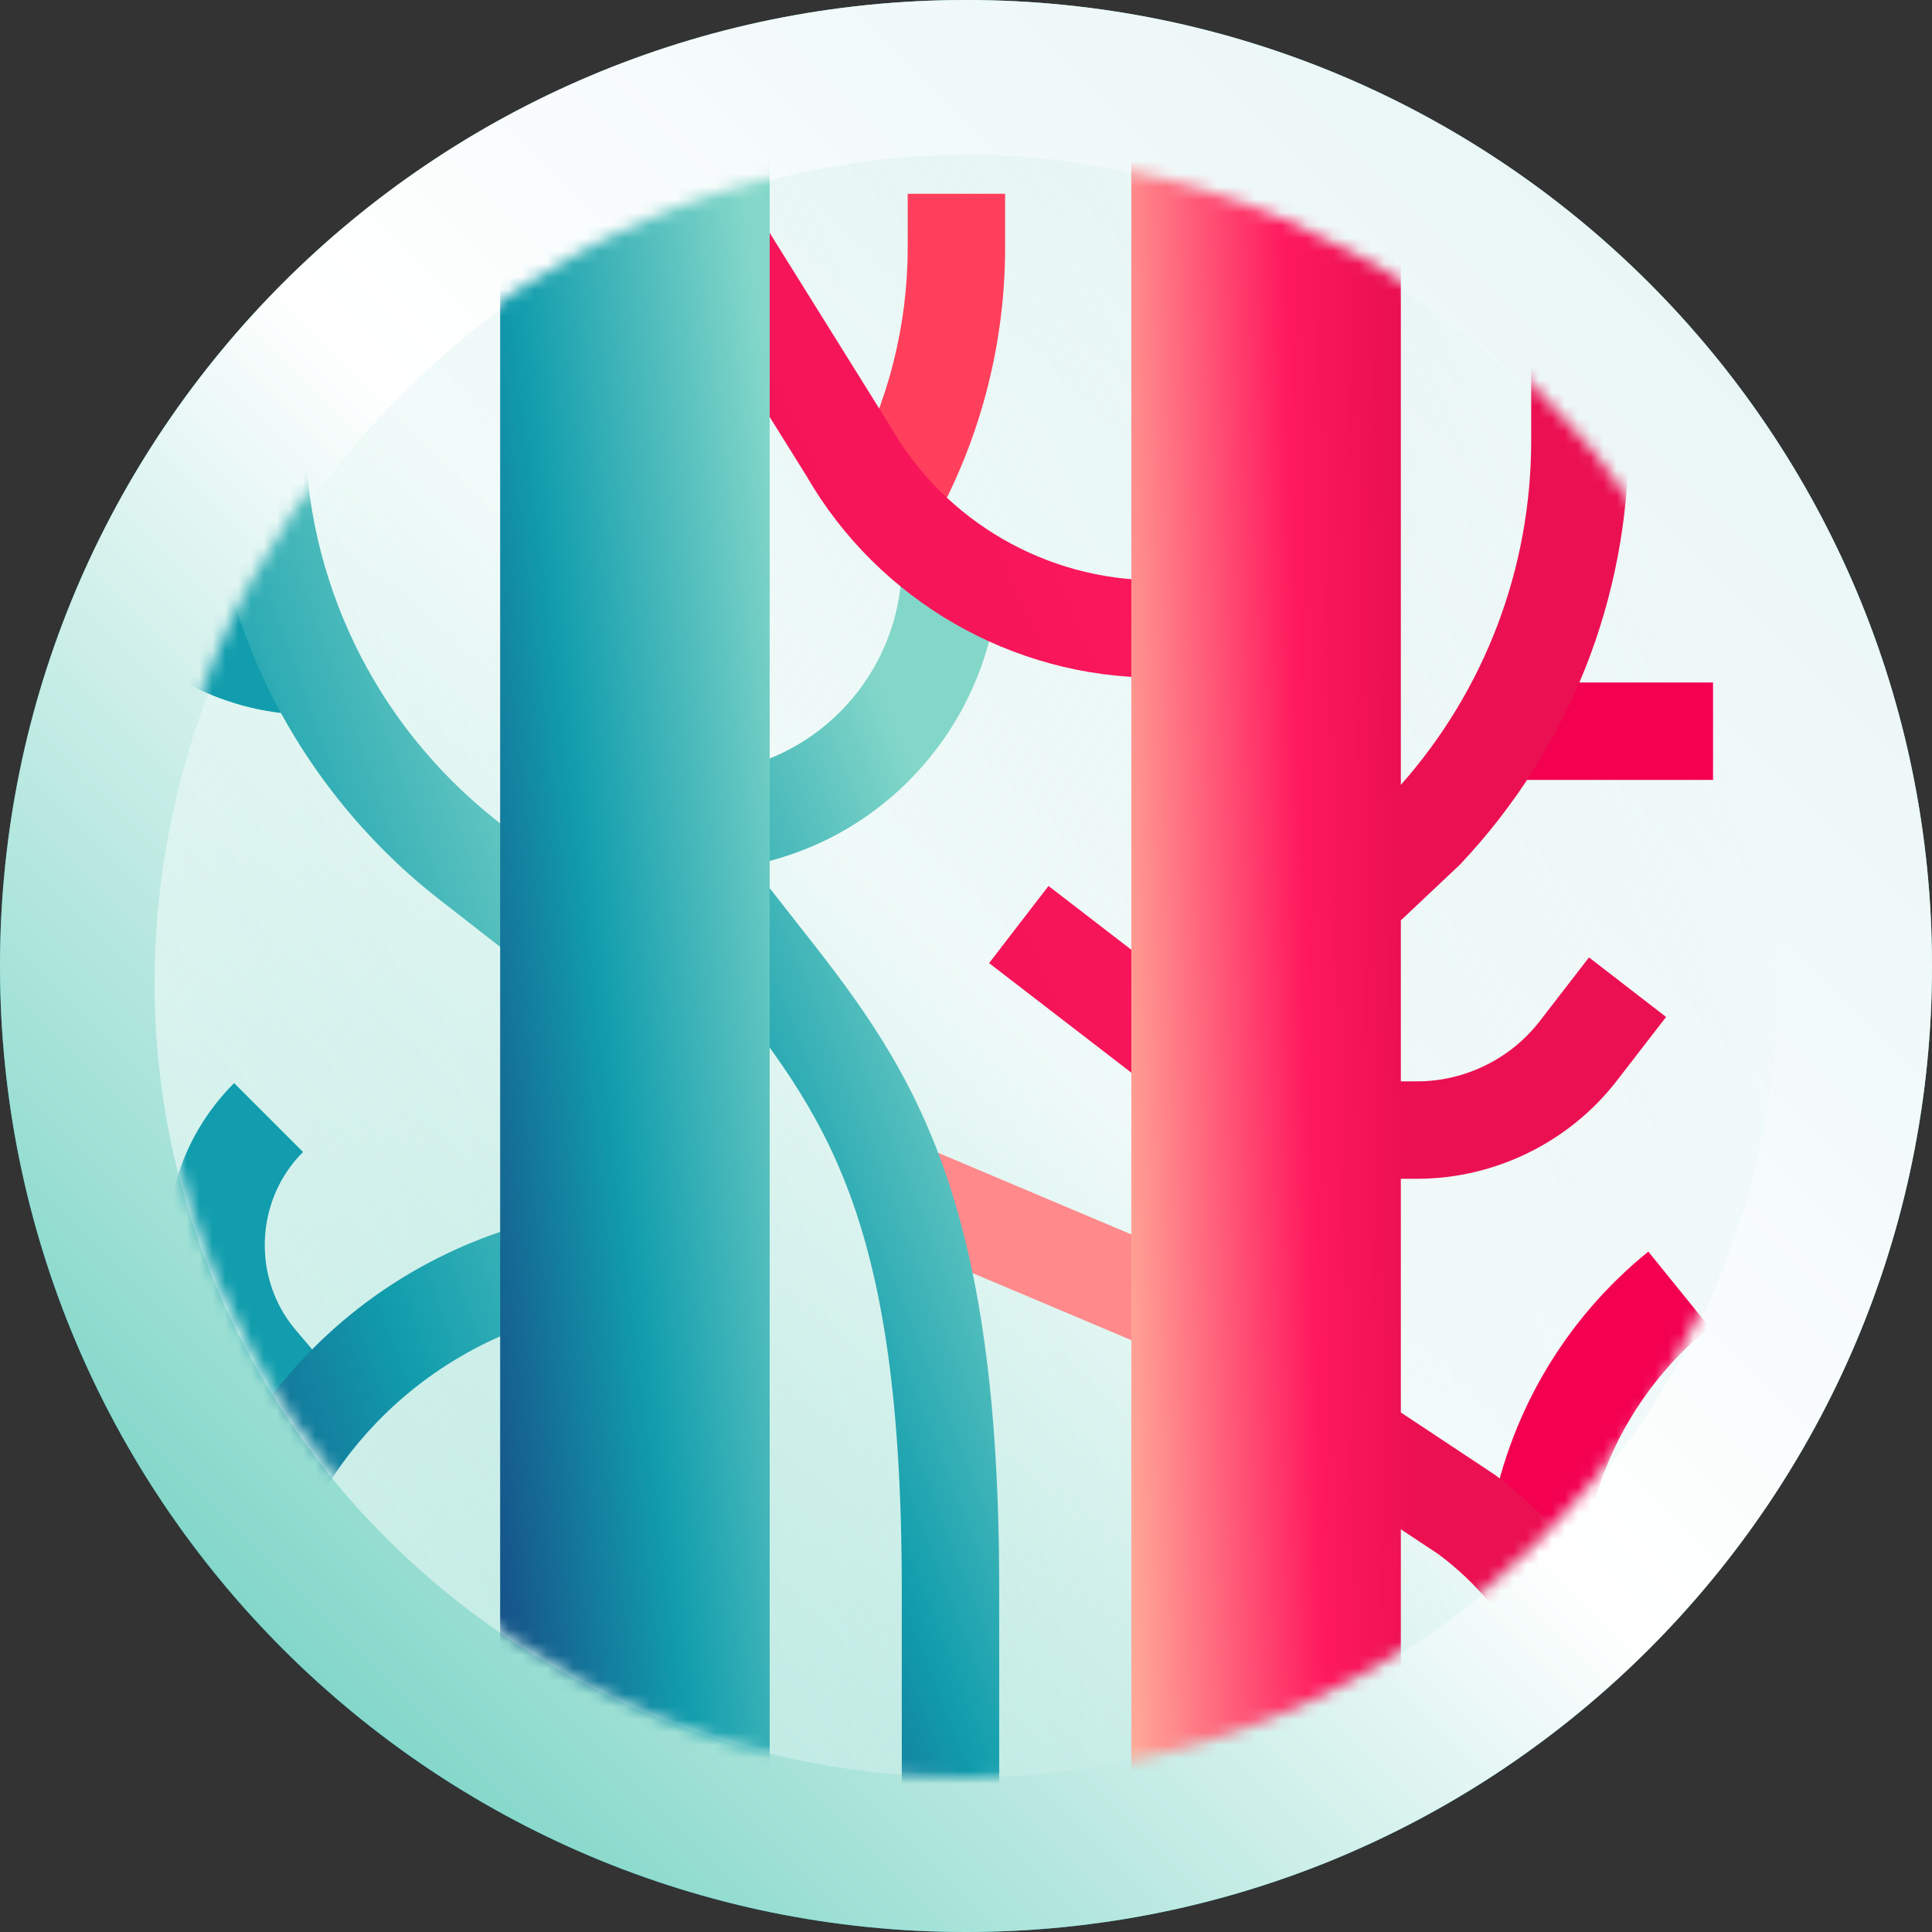
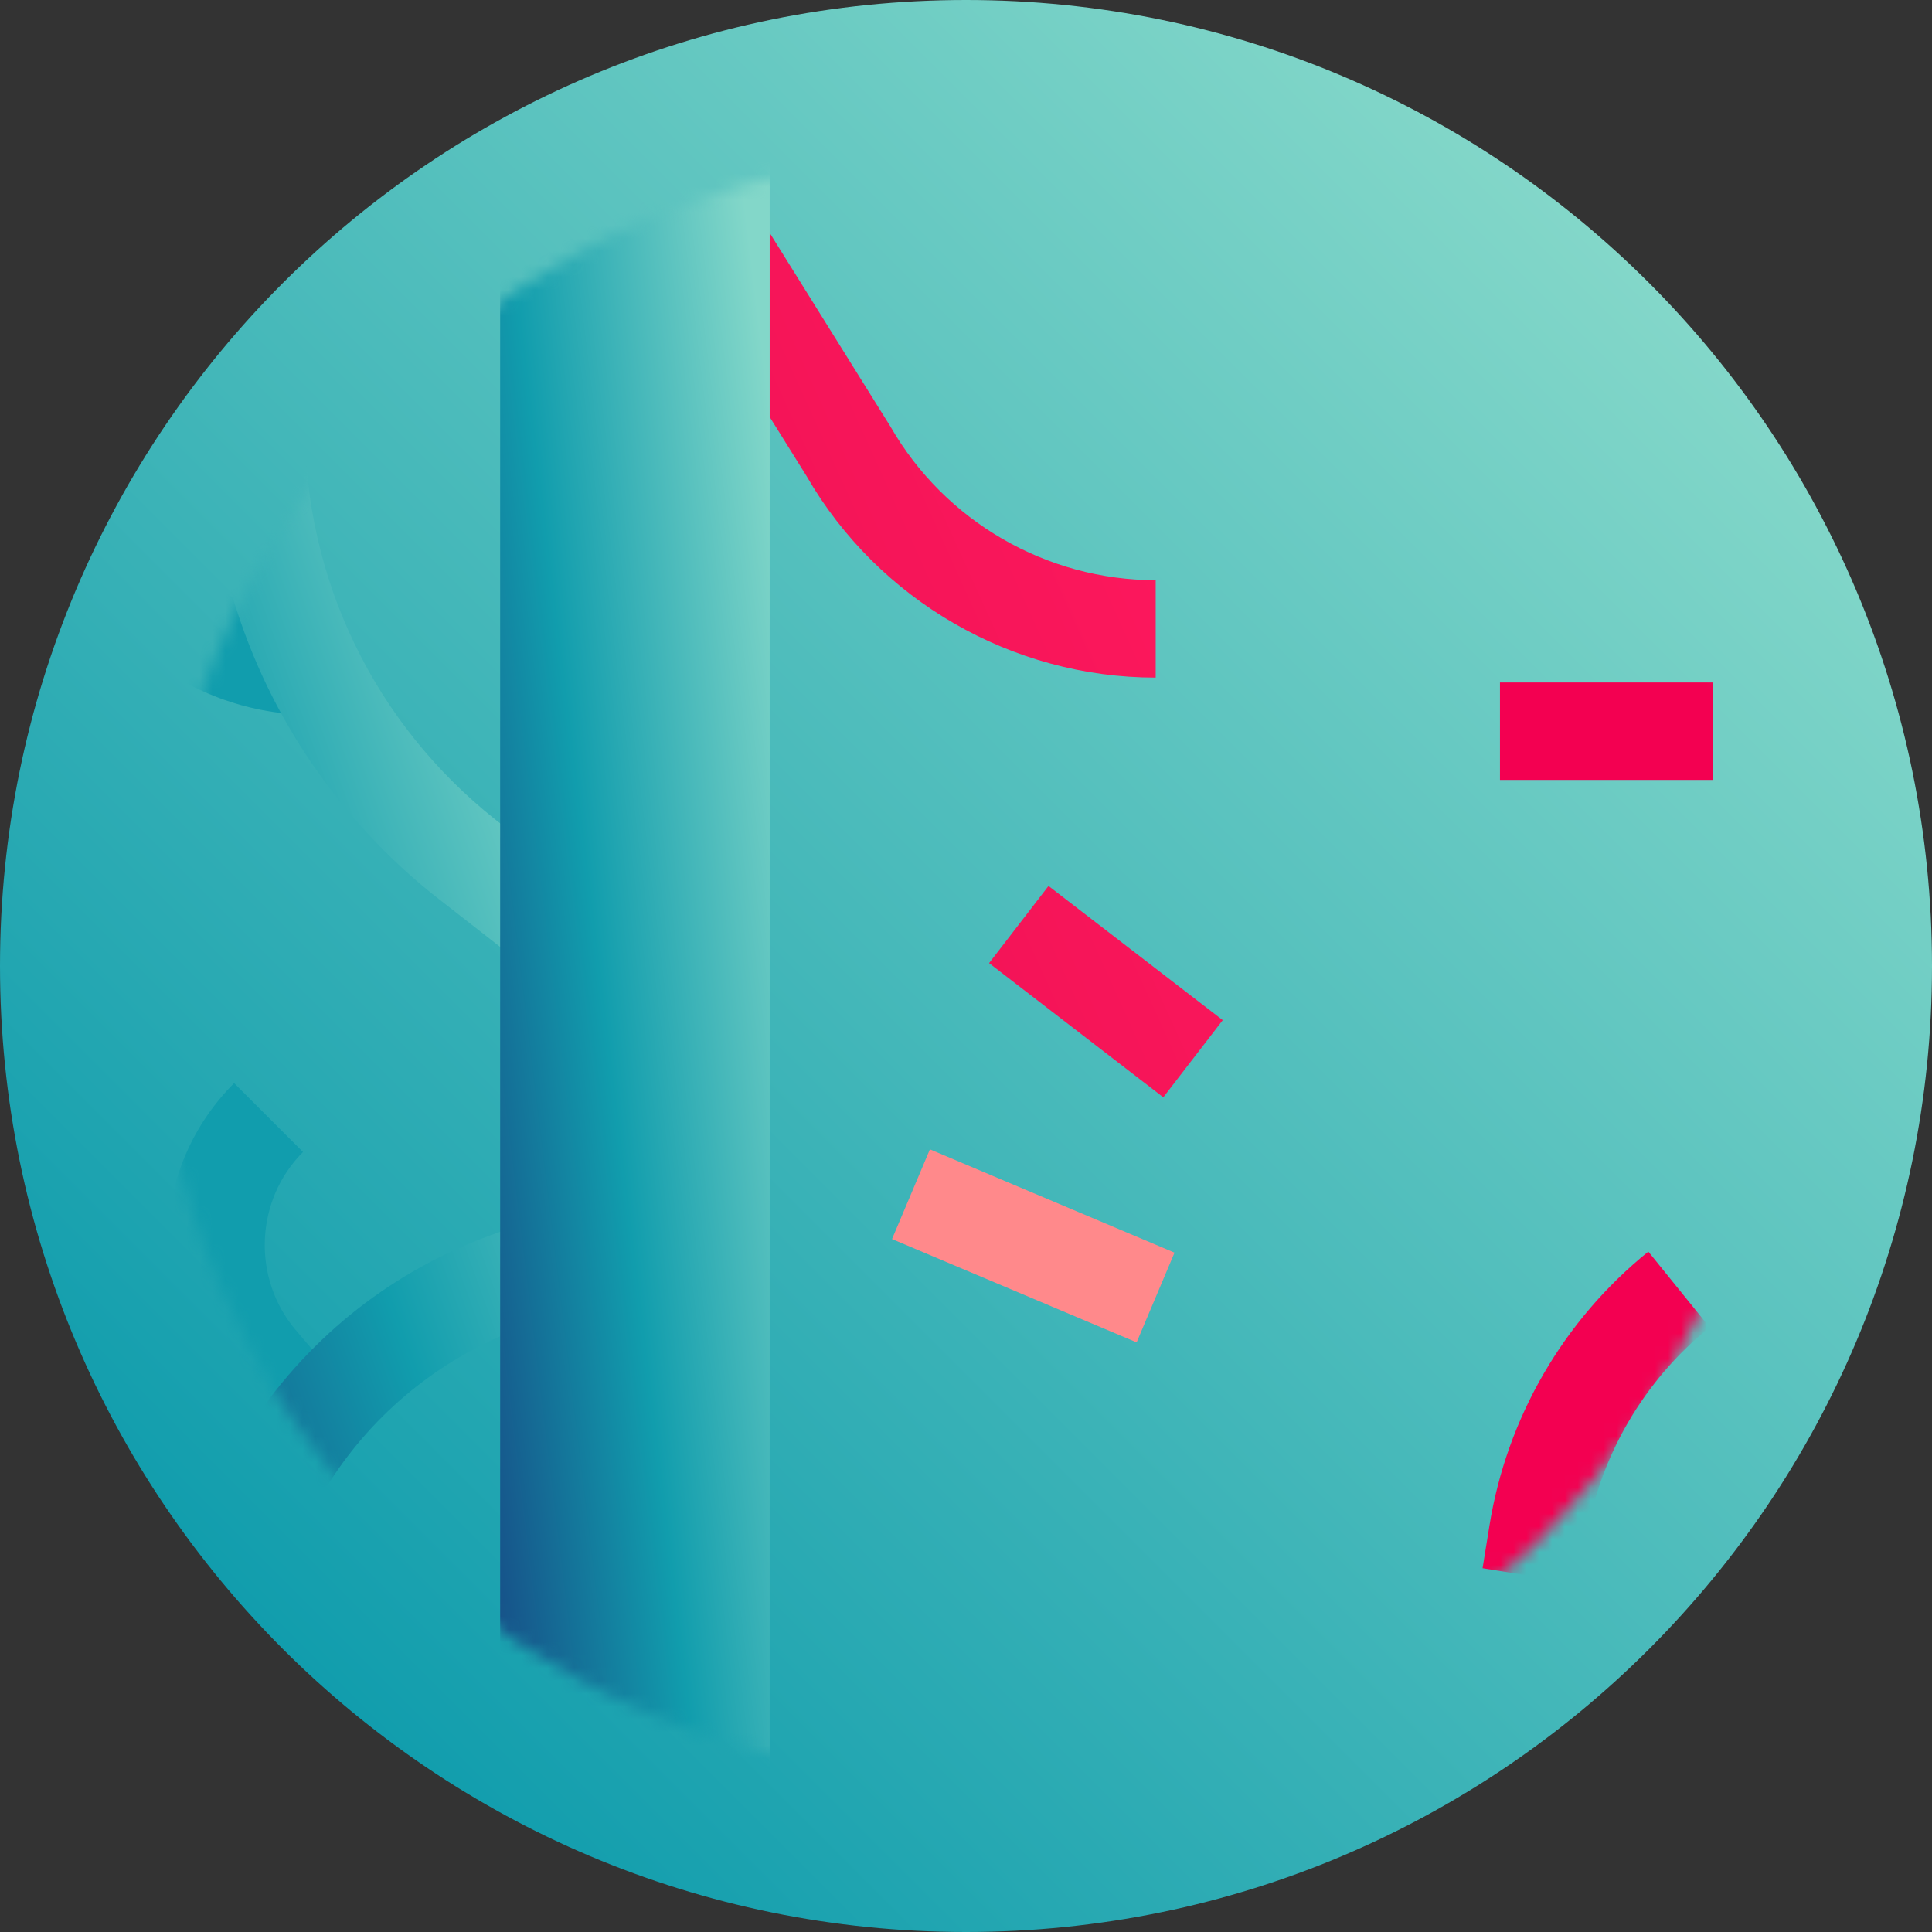
<svg xmlns="http://www.w3.org/2000/svg" width="150" height="150" viewBox="0 0 150 150" fill="none">
  <rect x="0" y="0" width="150" height="150" fill="#333333" stroke="none" />
  <g clip-path="url(#clip0_401_2625)">
    <path d="M75 150C116.421 150 150 116.421 150 75C150 33.579 116.421 0 75 0C33.579 0 0 33.579 0 75C0 116.421 33.579 150 75 150Z" fill="url(#paint0_linear_401_2625)" />
-     <path d="M75 150C116.421 150 150 116.421 150 75C150 33.579 116.421 0 75 0C33.579 0 0 33.579 0 75C0 116.421 33.579 150 75 150Z" fill="url(#paint1_linear_401_2625)" />
-     <path d="M137.996 75.594C138.394 109.971 109.987 137.928 75 138C40.014 137.928 11.605 109.971 12.004 75.593C12.472 41.236 40.881 12.052 75 12C109.119 12.053 137.527 41.237 137.996 75.594Z" fill="url(#paint2_linear_401_2625)" />
    <mask id="mask0_401_2625" style="mask-type:alpha" maskUnits="userSpaceOnUse" x="12" y="12" width="126" height="126">
      <path d="M75 138C109.794 138 138 109.794 138 75C138 40.206 109.794 12 75 12C40.206 12 12 40.206 12 75C12 109.794 40.206 138 75 138Z" fill="url(#paint3_linear_401_2625)" />
    </mask>
    <g mask="url(#mask0_401_2625)">
      <path d="M24.187 55.496C19.549 55.496 15.005 53.894 11.391 50.985C7.778 48.076 5.243 43.979 4.253 39.447L4 38.289L11.389 36.674L11.643 37.833C12.921 43.685 18.197 47.933 24.187 47.933V55.496ZM21.305 112.998L17.203 108.17C14.303 104.758 12.805 100.415 12.986 95.941C13.168 91.466 15.011 87.258 18.178 84.092L23.526 89.441C19.793 93.174 19.547 99.249 22.966 103.272L27.069 108.099L21.305 112.998Z" fill="#119DAD" />
      <path d="M40.414 74.752L33.787 69.581C28.305 65.231 23.798 59.601 20.754 53.299C17.71 46.998 16.101 39.968 16.101 32.969V10H23.664V32.969C23.664 44.992 29.063 56.172 38.477 63.647L45.068 68.789L40.414 74.752ZM20.806 139.088H13.242V131.441C13.242 123.363 15.761 115.645 20.527 109.122C25.292 102.599 31.878 97.853 39.575 95.397L41.874 102.603C29.273 106.624 20.806 118.214 20.806 131.441V139.088H20.806Z" fill="url(#paint4_linear_401_2625)" />
      <path d="M69.256 96.201L72.198 89.235L91.189 97.256L88.247 104.222L69.256 96.201Z" fill="#FF898B" />
-       <path d="M77.578 139.088H70.014V123.368C70.014 94.19 64.008 86.574 55.696 76.033C54.441 74.441 53.143 72.795 51.809 71.005L57.873 66.485C59.146 68.193 60.411 69.797 61.635 71.349C65.946 76.815 70.017 81.979 72.948 89.796C76.106 98.221 77.578 108.889 77.578 123.368V139.088ZM58.903 67.088L56.83 59.813L58.173 59.431C65.145 57.444 70.014 50.995 70.014 43.746H77.578C77.578 54.356 70.451 63.797 60.246 66.705L58.903 67.088Z" fill="url(#paint5_linear_401_2625)" />
-       <path d="M72.249 41.049L65.6 37.444L66.082 36.554C68.955 31.255 70.473 25.269 70.473 19.241V15.043H78.036V19.241C78.036 26.524 76.202 33.757 72.732 40.159L72.249 41.049Z" fill="#FF3F5C" />
      <path d="M89.727 52.609C78.575 52.609 68.194 46.614 62.619 36.959L51.633 19.345L58.051 15.342L69.142 33.131C73.364 40.48 81.251 45.045 89.727 45.045V52.609ZM76.793 74.776L81.406 68.786L94.933 79.204L90.319 85.194L76.793 74.776Z" fill="url(#paint6_linear_401_2625)" />
      <path d="M38.832 10.168H59.758V139.088H38.832V10.168Z" fill="url(#paint7_linear_401_2625)" />
      <path d="M116.457 52.987H133V60.551H116.457V52.987ZM122.575 122.959L115.107 121.755L115.638 118.463C116.984 110.088 121.378 102.506 127.976 97.175L132.733 103.055C127.585 107.215 124.156 113.132 123.105 119.667L122.575 122.959Z" fill="#F30051" />
-       <path fill-rule="evenodd" clip-rule="evenodd" d="M108.761 71.458V83.956H110.037C113.729 83.956 117.28 82.212 119.537 79.292L123.369 74.332L129.354 78.957L125.522 83.917C121.843 88.678 116.054 91.52 110.037 91.52H108.761V109.664L116.061 114.501C123.857 120.225 128.511 129.416 128.511 139.088H120.948C120.948 131.844 117.476 124.958 111.655 120.651L108.761 118.734V139.088H87.836V10.168H108.761V60.938C115.297 53.548 118.882 44.103 118.882 34.201V10H126.445V34.201C126.445 46.462 121.817 58.131 113.414 67.059L113.255 67.218L108.761 71.458Z" fill="url(#paint8_linear_401_2625)" />
    </g>
  </g>
  <defs>
    <linearGradient id="paint0_linear_401_2625" x1="21.967" y1="128.033" x2="128.033" y2="21.967" gradientUnits="userSpaceOnUse">
      <stop stop-color="#119DAD" />
      <stop offset="0.479" stop-color="#47B9BA" />
      <stop offset="1" stop-color="#83D7C9" />
    </linearGradient>
    <linearGradient id="paint1_linear_401_2625" x1="21.967" y1="128.033" x2="128.033" y2="21.967" gradientUnits="userSpaceOnUse">
      <stop stop-color="#83D7C9" />
      <stop offset="0.5" stop-color="white" />
      <stop offset="1" stop-color="#EAF6F6" />
    </linearGradient>
    <linearGradient id="paint2_linear_401_2625" x1="12" y1="76.5" x2="123.462" y2="30.92" gradientUnits="userSpaceOnUse">
      <stop stop-color="white" stop-opacity="0.5" />
      <stop offset="1" stop-color="#83D7C9" stop-opacity="0" />
    </linearGradient>
    <linearGradient id="paint3_linear_401_2625" x1="30.452" y1="119.548" x2="119.548" y2="30.452" gradientUnits="userSpaceOnUse">
      <stop stop-color="#119DAD" />
      <stop offset="0.479" stop-color="#47B9BA" />
      <stop offset="1" stop-color="#83D7C9" />
    </linearGradient>
    <linearGradient id="paint4_linear_401_2625" x1="29.155" y1="10" x2="-24.347" y2="29.232" gradientUnits="userSpaceOnUse">
      <stop stop-color="#83D7C9" />
      <stop offset="0.523" stop-color="#119DAD" />
      <stop offset="1" stop-color="#184181" />
    </linearGradient>
    <linearGradient id="paint5_linear_401_2625" x1="64.693" y1="43.746" x2="22.351" y2="60.432" gradientUnits="userSpaceOnUse">
      <stop stop-color="#83D7C9" />
      <stop offset="0.523" stop-color="#119DAD" />
      <stop offset="1" stop-color="#184181" />
    </linearGradient>
    <linearGradient id="paint6_linear_401_2625" x1="52" y1="85" x2="107.221" y2="60.074" gradientUnits="userSpaceOnUse">
      <stop stop-color="#EB1052" />
      <stop offset="1" stop-color="#FF195E" />
    </linearGradient>
    <linearGradient id="paint7_linear_401_2625" x1="57.5" y1="13" x2="22.416" y2="17.273" gradientUnits="userSpaceOnUse">
      <stop stop-color="#83D7C9" />
      <stop offset="0.523" stop-color="#119DAD" />
      <stop offset="1" stop-color="#184181" />
    </linearGradient>
    <linearGradient id="paint8_linear_401_2625" x1="109.001" y1="79" x2="83.507" y2="79.718" gradientUnits="userSpaceOnUse">
      <stop stop-color="#EB1052" />
      <stop offset="0.3" stop-color="#FF195E" />
      <stop offset="1" stop-color="#FFC5A3" />
    </linearGradient>
    <clipPath id="clip0_401_2625">
      <rect width="150" height="150" fill="white" />
    </clipPath>
  </defs>
</svg>